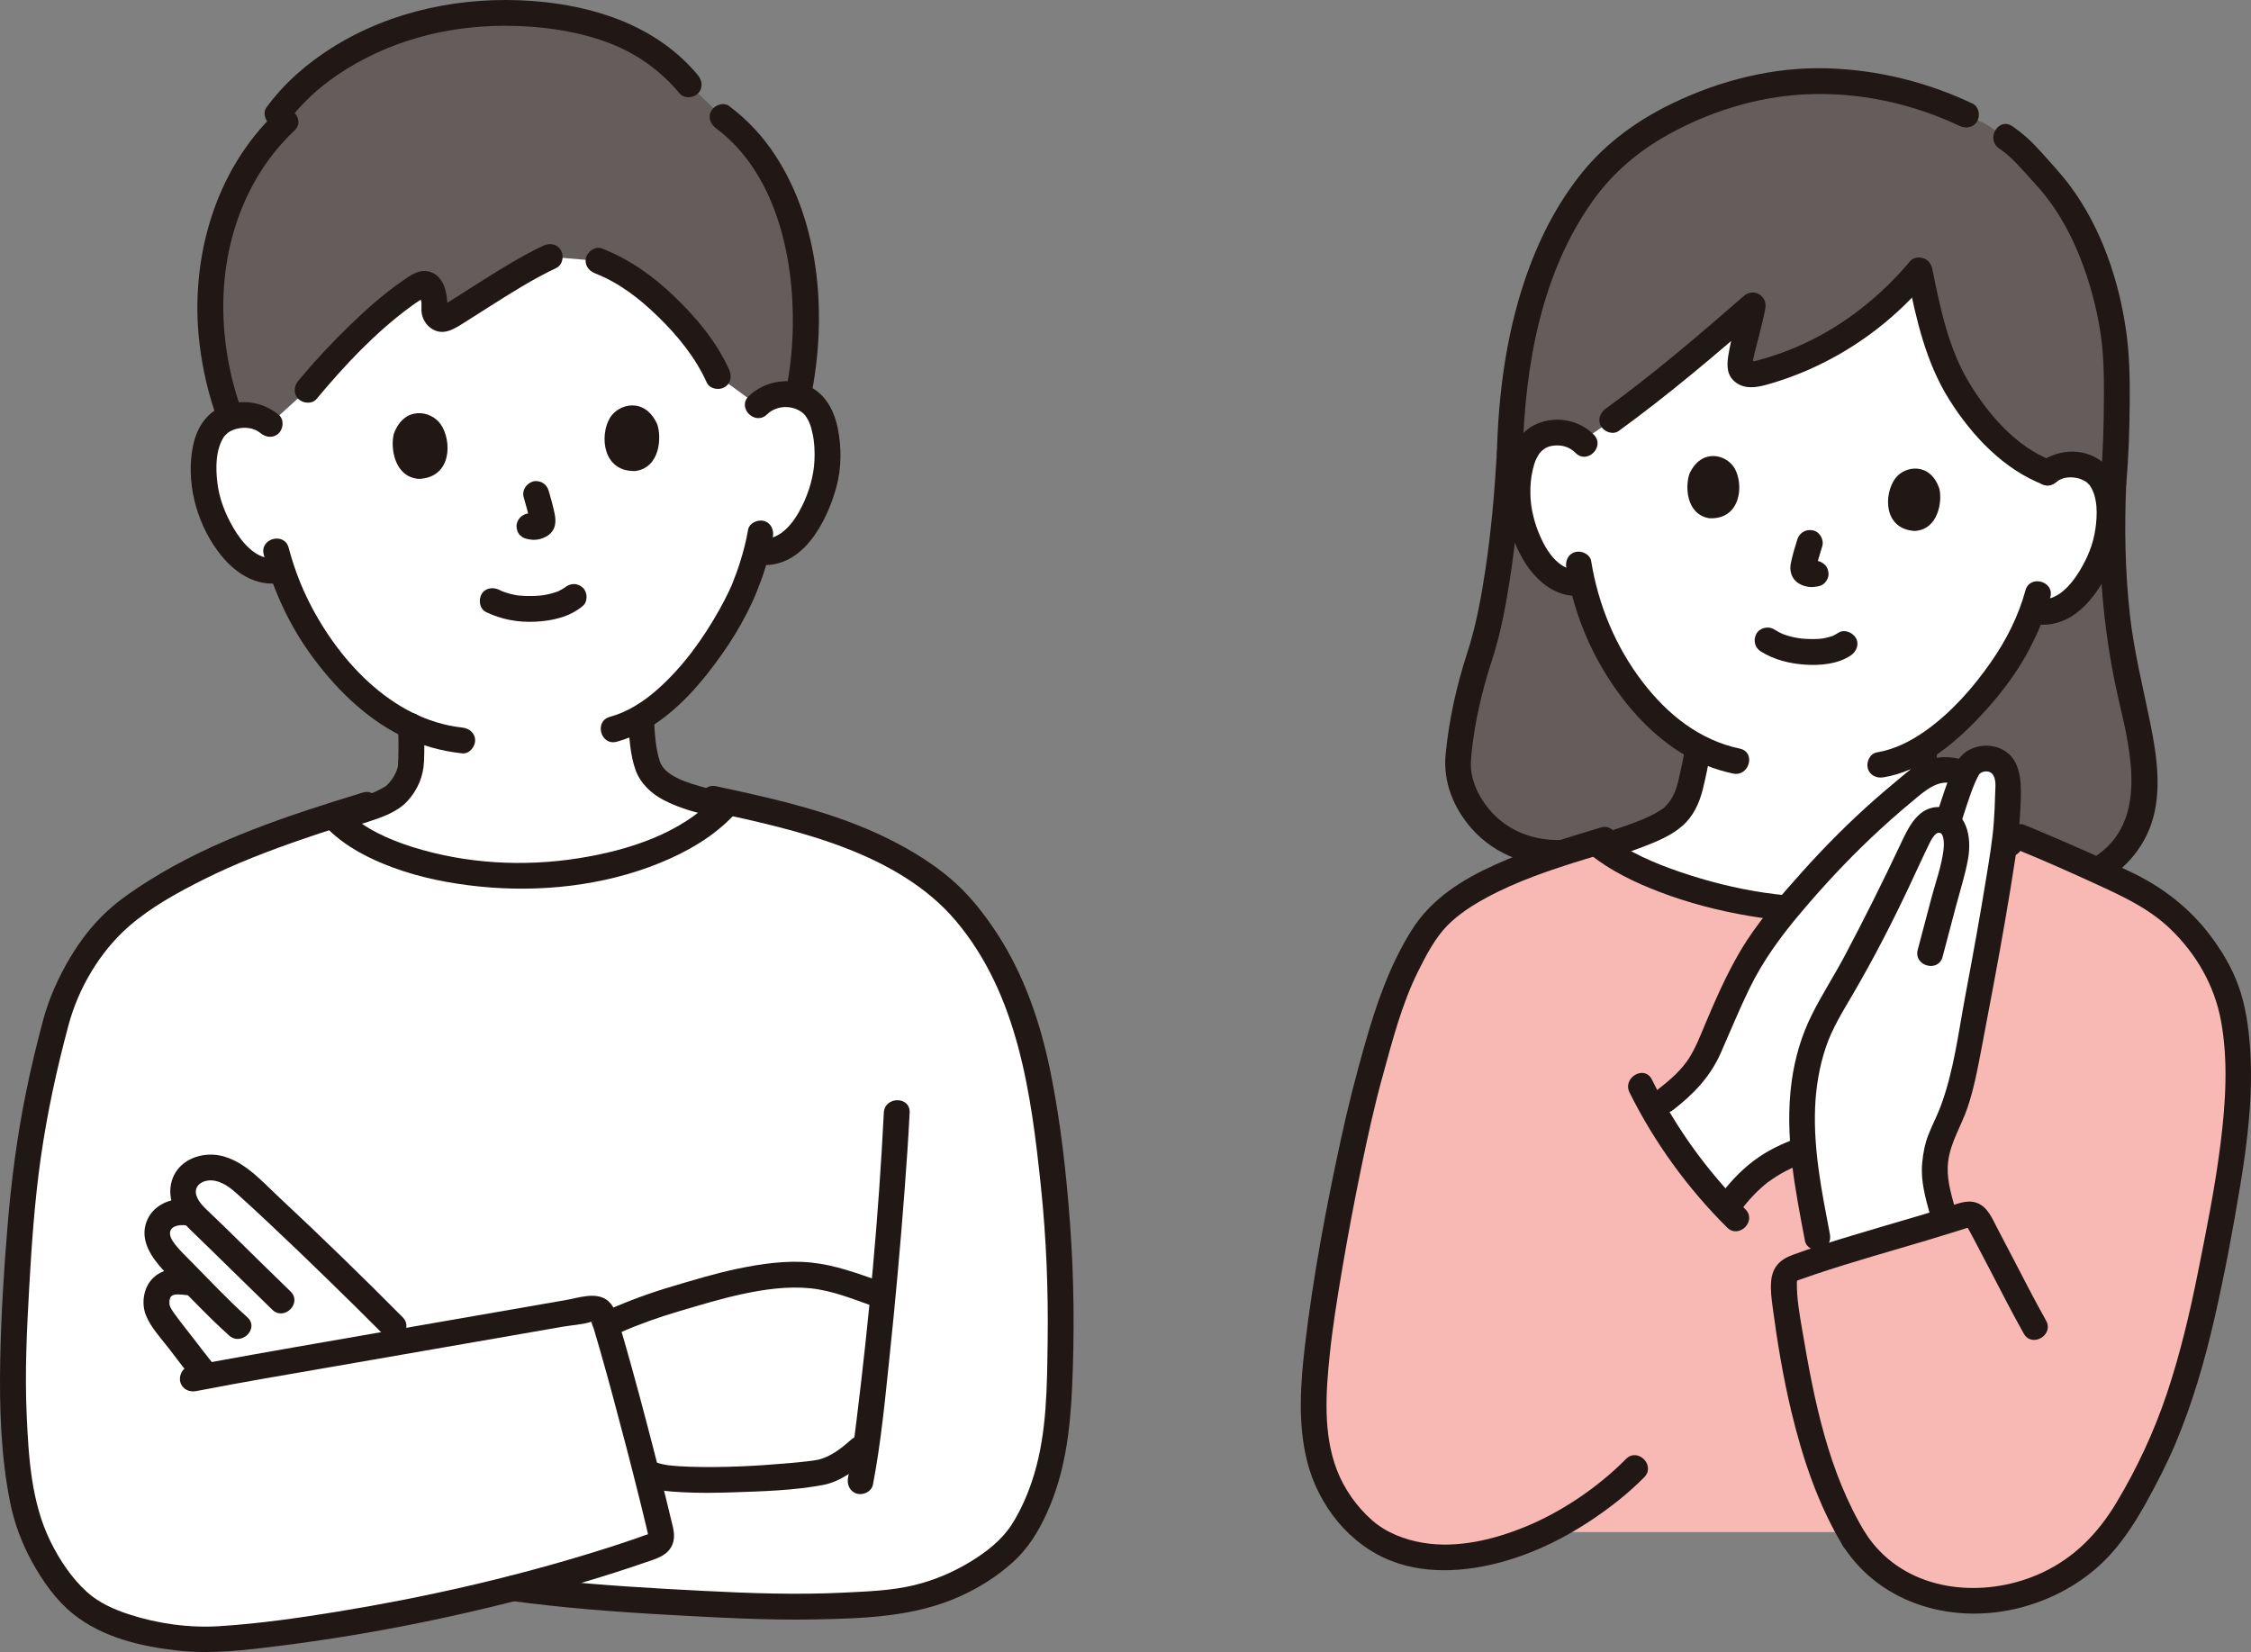
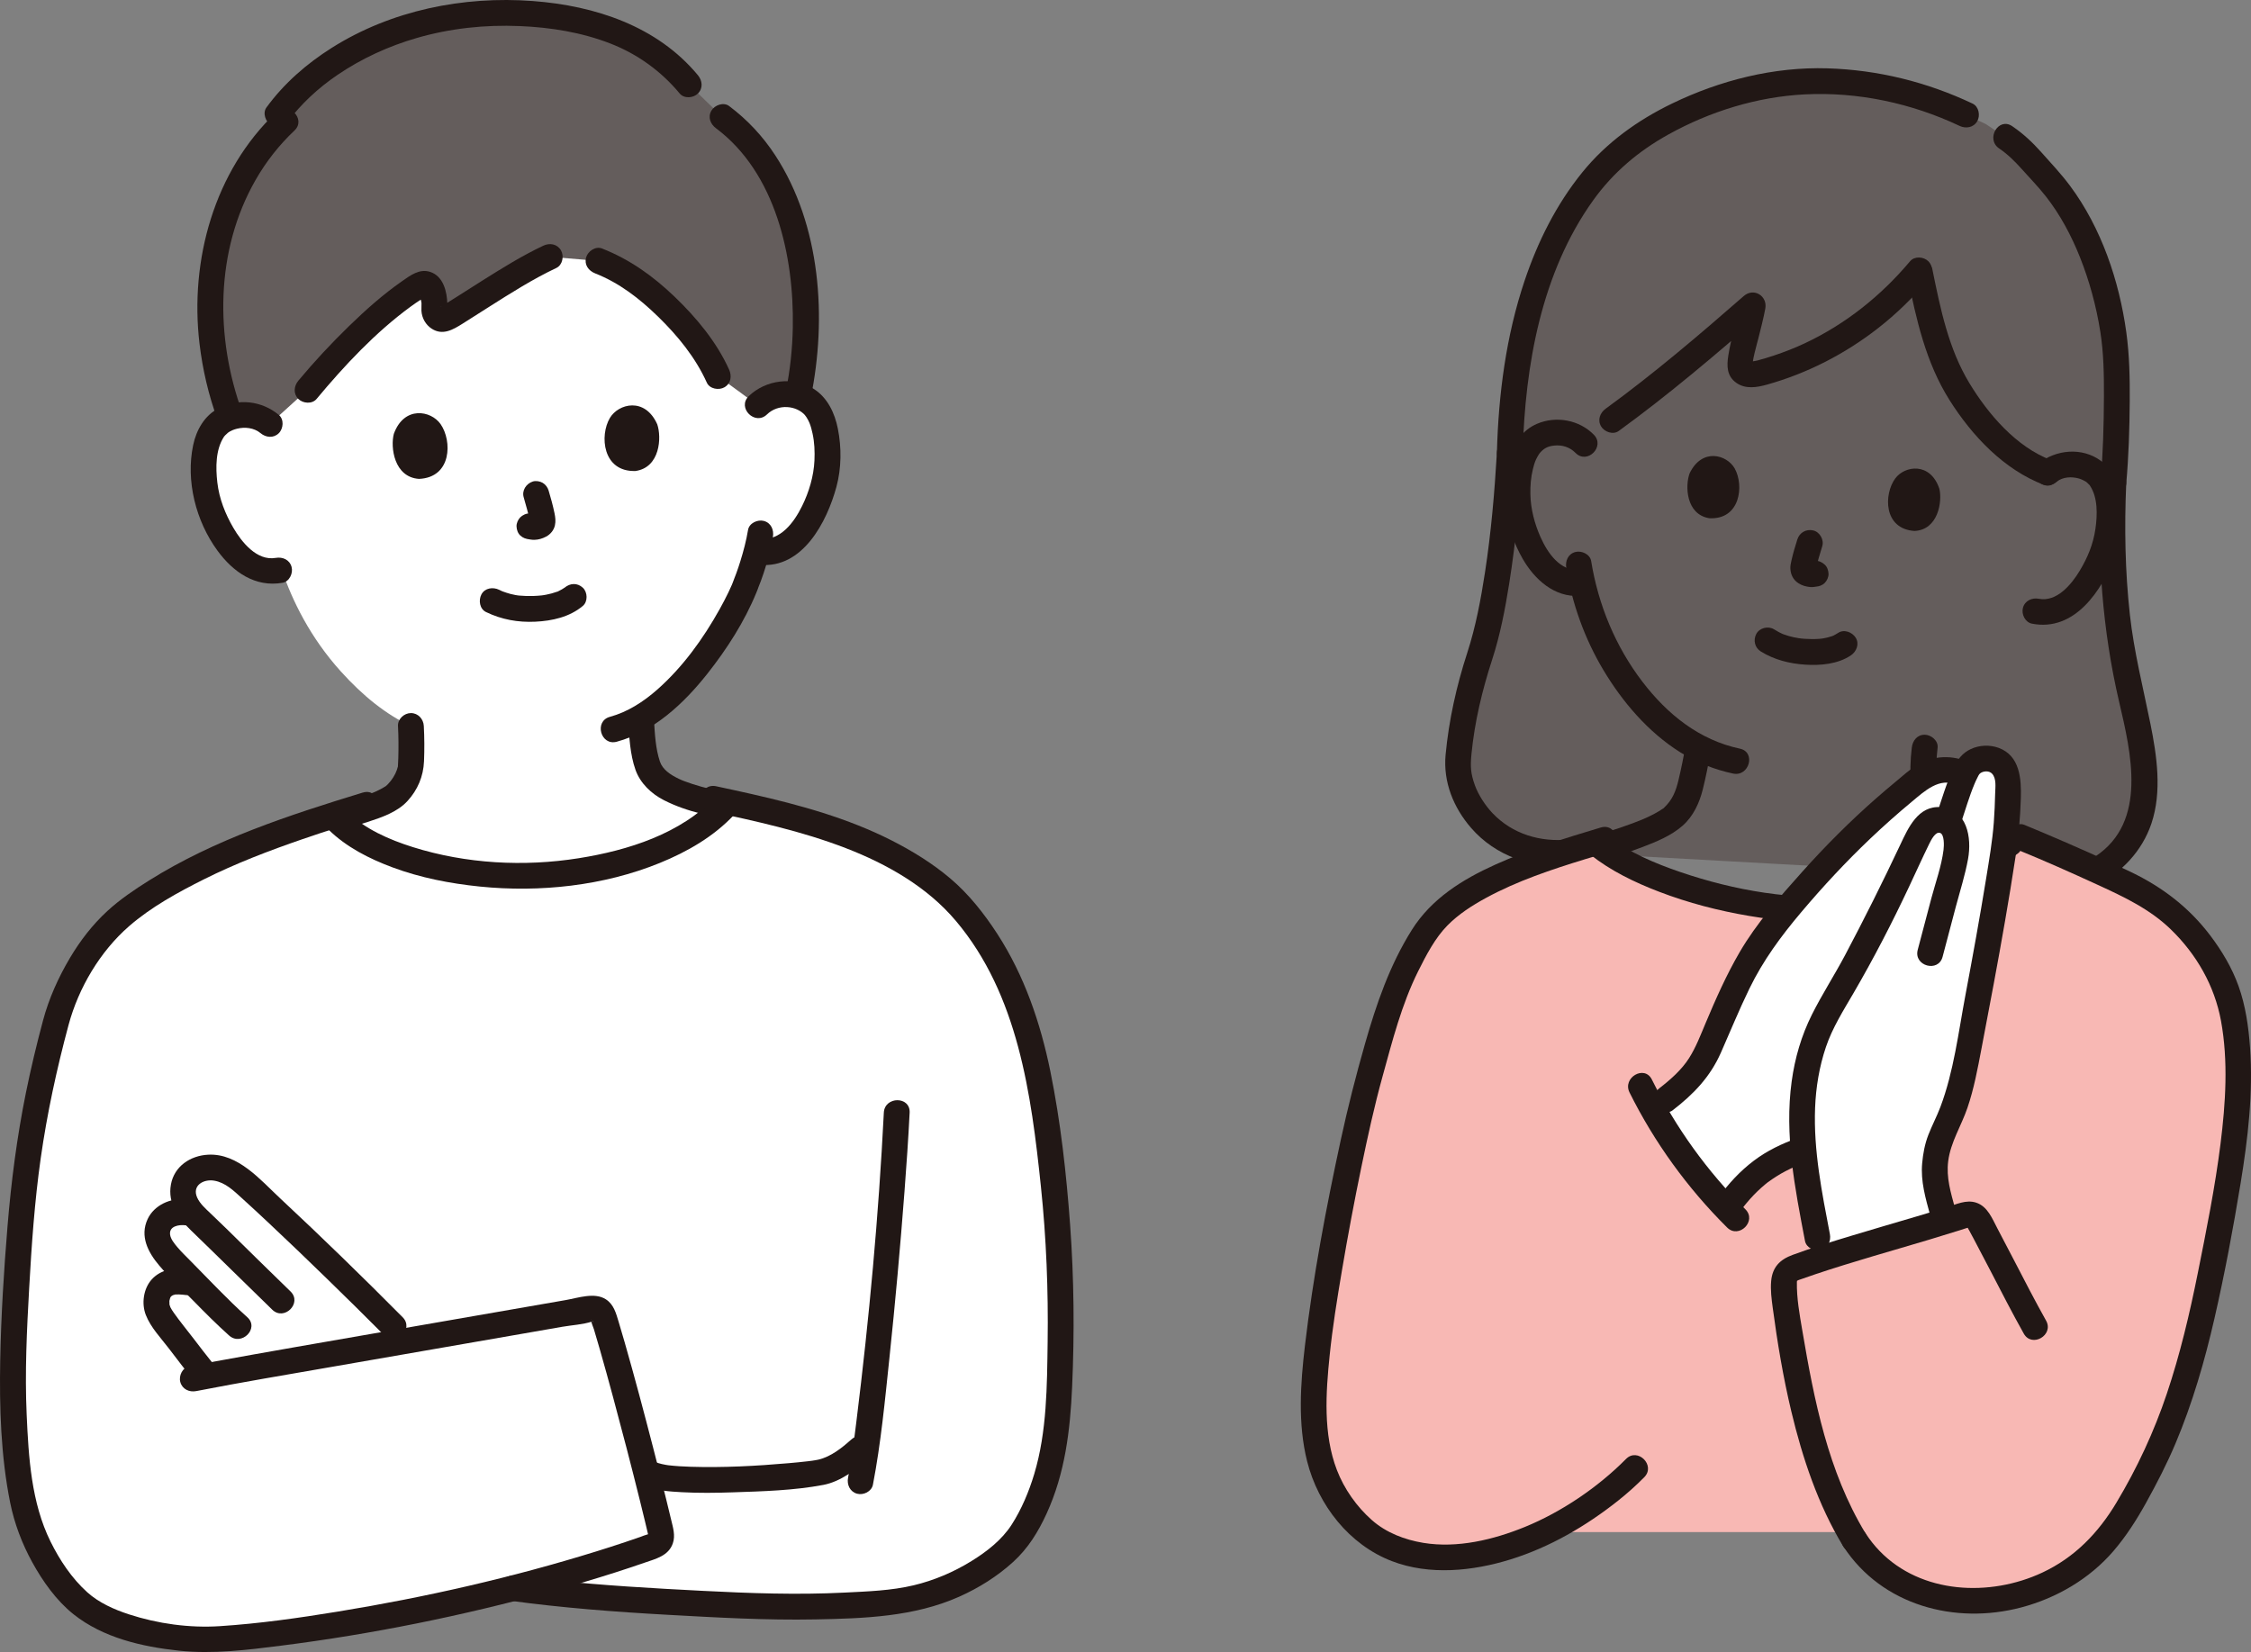
<svg xmlns="http://www.w3.org/2000/svg" id="b" width="418.576" height="307.24" viewBox="0 0 418.576 307.24">
  <rect x="0" y="0" width="418.576" height="307.24" fill="#808080" stroke="none" />
  <defs>
    <style>.e{fill:#fff;}.f{fill:#f8b8b4;}.g{fill:#211715;}.h{fill:#645d5c;}</style>
  </defs>
  <g id="c">
    <g id="d">
      <path class="e" d="M140.924,75.377c1.411-1.464,3.365-2.069,5.057-2.075,3.682-.012,5.322,1.917,6.04,3.059,2.143,3.408,2.305,9.833,1.109,13.859-.847,2.851-2.247,7.216-5.901,10.447-1.506,1.332-3.761,2.258-5.963,1.972,0,0-.212-.027-.582-.075-.606,2.32-1.377,4.6-1.858,5.711-1.367,4.201-9.213,19.003-19.642,25.158.166,3.064.413,5.523,1.061,8.258.415,2.05,1.889,3.459,3.346,4.431,2.441,1.626,7.324,2.942,11.278,3.67-.019.013-.026.021-.026.021-7.376,7.982-21.238,12.408-35.593,13.004-14.657.518-30.189-3.517-36.907-10.667,3.427-1.017,7.573-2.023,10.406-3.743,1.585-.962,3.195-3.399,3.598-5.441.203-1.646.162-6.115.064-7.923-4.647-2.177-8.912-5.606-13.035-10.172-5.685-6.296-9.048-13.183-10.98-18.921-2.309.689-4.863-.081-6.588-1.385-3.891-2.942-5.622-7.187-6.685-9.964-1.502-3.922-1.833-10.341.042-13.903.628-1.194,2.116-3.242,5.788-3.513,1.687-.124,3.682.329,5.201,1.681,0,0-13.993-50.896,46.521-50.896s44.249,47.409,44.249,47.409Z" />
      <path class="h" d="M146.307,38.583c-2.512-6.784-6.428-12.716-11.946-16.796l-6.276-6.095c-7.191-8.761-18.505-13.225-34.426-13.312-20.704.095-35.611,9.935-42.036,18.811l1.441,1.379c-13.556,12.711-17.824,34.681-10.232,55.022.61-.203,1.312-.349,2.12-.408,1.687-.124,3.682.329,5.201,1.681l7.02-6.37c5.21-6.275,14.467-15.788,21.074-19.583.775-.445,1.812.077,2.183,1.386.359,1.265.394,2.234.329,3.155-.099,1.399,1.292,2.36,2.415,1.678,4.711-2.859,13.08-8.57,19.063-11.366l9.06.761c2.951,1.151,5.207,2.279,8.507,4.905,5.655,4.5,11.152,10.76,13.701,16.519l7.418,5.427c1.411-1.465,3.365-2.069,5.057-2.075.927-.003,1.725.117,2.412.317,2.362-11.126,1.937-24.173-2.086-35.035Z" />
      <path class="g" d="M53.696,22.403c.946-1.295,2.5-3.016,3.936-4.37,1.606-1.515,3.313-2.874,5.135-4.11,4.5-3.051,9.465-5.33,14.683-6.845,6.241-1.811,12.707-2.501,19.194-2.229,5.744.241,11.487,1.157,16.865,3.248,5.03,1.955,9.44,5.141,12.88,9.291.828.999,2.538.856,3.394,0,.988-.988.83-2.393,0-3.394C122.197,4.842,110.634,1.065,99.112.194c-12.958-.979-26.36,1.717-37.422,8.704-4.67,2.949-8.875,6.612-12.139,11.082-.765,1.047-.177,2.676.861,3.284,1.215.711,2.517.189,3.284-.861h0Z" />
      <path class="g" d="M45.058,76.715c-5.088-13.957-5.04-30.119,2.46-43.232,1.959-3.425,4.377-6.504,7.243-9.216,2.248-2.127-1.15-5.517-3.394-3.394-11.531,10.91-16.111,27.517-14.269,43.025.573,4.82,1.668,9.531,3.331,14.093.444,1.217,1.63,2.04,2.952,1.676,1.174-.323,2.122-1.729,1.676-2.952h0Z" />
      <path class="g" d="M133.15,23.859c11.114,8.315,14.517,23.879,14.275,37.016-.074,3.985-.493,7.945-1.293,11.85-.26,1.269.368,2.593,1.676,2.952,1.187.326,2.691-.401,2.952-1.676,3.04-14.824,1.869-32.115-6.576-45.077-2.329-3.575-5.197-6.655-8.611-9.21-1.039-.777-2.682-.168-3.284.861-.717,1.226-.18,2.505.861,3.284h0Z" />
      <path class="g" d="M110.661,50.839c4.492,1.765,8.249,4.681,11.686,8.026,3.66,3.562,6.975,7.611,9.087,12.295.533,1.182,2.249,1.466,3.284.861,1.216-.711,1.396-2.097.861-3.284-2.315-5.135-6.084-9.665-10.122-13.541-4.005-3.845-8.344-6.952-13.52-8.986-1.207-.474-2.635.52-2.952,1.676-.374,1.361.465,2.476,1.676,2.952h0Z" />
      <path class="g" d="M58.871,74.191c5.167-6.203,10.926-12.36,17.459-17.144.691-.506,1.396-.994,2.119-1.453.152-.096.966-.451,1.01-.611-.042.155-1.47.147-1.35-.097.006-.012.063.316.067.279-.037.334.184.845.203,1.217.023.471-.042.94-.014,1.41.08,1.351.784,2.619,1.933,3.352,2.037,1.299,3.944.164,5.713-.946,1.653-1.036,3.293-2.092,4.941-3.137,4.058-2.572,8.147-5.17,12.498-7.225,1.172-.553,1.474-2.235.861-3.284-.702-1.2-2.107-1.417-3.284-.861-3.883,1.834-7.551,4.111-11.182,6.394-1.723,1.083-3.435,2.183-5.154,3.272-.748.474-1.498.947-2.253,1.411-.064.039-.476.265-.475.29-.006-.254,1.006.127,1.018.131.089.023.074.319.178.264.092-.049.025-.794.023-.887-.048-2.283-.717-5.179-3.165-5.993-2.017-.671-3.727.653-5.302,1.752-3.51,2.449-6.727,5.321-9.793,8.299-3.319,3.224-6.484,6.618-9.446,10.174-.829.995-.975,2.419,0,3.394.853.853,2.561,1.001,3.394,0h0Z" />
      <path class="g" d="M139.099,98.561c-.325,1.96-.832,3.889-1.421,5.786-.239.772-.492,1.54-.774,2.297-.06.162-.122.323-.184.484-.179.467.276-.715-.087.222-.096.247-.185.494-.279.741-.057.151-.117.302-.173.453-.035.094-.076.187-.113.28-.118.297.188-.431.053-.125-.213.483-.43.964-.658,1.44-.514,1.07-1.066,2.122-1.645,3.158-3.071,5.505-6.847,10.752-11.589,14.942-2.589,2.288-5.544,4.185-8.82,5.076-2.977.81-1.714,5.442,1.276,4.629,6.911-1.88,12.492-7.137,16.83-12.619,3.653-4.617,6.913-9.689,9.151-15.153.093-.226.185-.452.27-.681.037-.098.224-.671.106-.333-.169.483.136-.329.221-.538.077-.19.151-.38.223-.572.178-.473.343-.951.502-1.431.734-2.213,1.358-4.479,1.74-6.781.212-1.277-.335-2.584-1.676-2.952-1.149-.316-2.739.39-2.952,1.676h0Z" />
      <path class="g" d="M51.851,77.167c-3.156-2.631-7.51-3.132-11.193-1.245-2.627,1.346-4.142,4.034-4.735,6.838-1.414,6.68.502,14.161,4.511,19.64,2.901,3.965,6.995,6.875,12.108,5.985,1.278-.222,1.996-1.789,1.676-2.952-.371-1.35-1.671-1.899-2.952-1.676-3.503.609-6.334-2.947-7.879-5.602-1.499-2.576-2.625-5.408-2.973-8.418-.321-2.781-.336-6.117,1.234-8.514.094-.133.072-.11-.067.071.095-.117.193-.23.296-.339.081-.079.617-.559.467-.448.519-.384,1.081-.613,1.701-.769,1.489-.374,3.199-.188,4.411.822.995.829,2.419.975,3.394,0,.853-.853,1-2.56,0-3.394h0Z" />
      <path class="g" d="M142.621,77.074c2.071-2.015,5.506-1.703,7.153.226-.347-.406.116.177.175.272.215.341.417.705.571,1.079.26.629.429,1.317.575,1.98.363,1.645.43,3.345.352,5.025-.135,2.891-1.01,5.841-2.288,8.433-1.532,3.106-4.033,6.519-7.893,6.15-1.292-.124-2.4,1.192-2.4,2.4,0,1.401,1.104,2.276,2.4,2.4,7.988.764,12.501-7.99,14.263-14.48.948-3.49.974-7.322.267-10.857-.58-2.899-1.914-5.74-4.475-7.375-3.744-2.39-8.962-1.696-12.095,1.352-2.218,2.158,1.178,5.551,3.394,3.394h0Z" />
-       <path class="g" d="M49.044,103.135c1.769,6.616,4.698,12.985,8.706,18.545,4.387,6.086,10.04,11.759,16.815,15.14,3.602,1.797,7.391,2.855,11.386,3.291,1.291.141,2.4-1.204,2.4-2.4,0-1.415-1.106-2.259-2.4-2.4-13.234-1.443-23.562-13.005-28.982-24.392-1.384-2.908-2.465-5.95-3.296-9.06-.797-2.981-5.429-1.716-4.629,1.276h0Z" />
      <path class="g" d="M97.387,92.505c.225.745.432,1.495.63,2.247.207.786.435,1.589.544,2.396l-.086-.638c.017.162.023.321.009.483l.086-.638c-.015.101-.037.193-.072.289l.242-.573c-.032.068-.065.123-.109.183l.375-.486c-.031.038-.066.071-.104.101l.486-.375c-.14.097-.29.175-.444.246l.573-.242c-.189.079-.377.135-.579.167l.638-.086c-.206.024-.408.019-.613-.007l.638.086c-.384-.053-.764-.121-1.15-.159-.577-.056-1.303.308-1.697.703-.416.416-.73,1.099-.703,1.697.028.621.232,1.264.703,1.697.494.454,1.03.638,1.697.703.036.003.072.007.108.012l-.638-.086c.476.066.955.183,1.437.171.795-.02,1.495-.233,2.195-.602.803-.423,1.438-1.192,1.635-2.088.172-.782.083-1.499-.078-2.275-.295-1.417-.676-2.817-1.094-4.202-.177-.587-.569-1.122-1.103-1.434-.514-.301-1.273-.429-1.849-.242-1.213.393-2.064,1.665-1.676,2.952h0Z" />
      <path class="g" d="M73.236,80.681c-.663,2.47.032,8.071,4.676,8.38,6.115-.259,6.193-7.064,4.018-10.183-1.781-2.554-6.777-3.461-8.694,1.803Z" />
      <path class="g" d="M122.212,78.899c.841,2.415.555,8.052-4.054,8.698-6.117.186-6.69-6.596-4.748-9.864,1.59-2.676,6.507-3.944,8.802,1.166Z" />
      <path class="g" d="M90.383,113.828c2.888,1.396,5.937,1.947,9.149,1.794,3.155-.15,6.375-.863,8.843-2.931.966-.81.898-2.57,0-3.394-1.027-.943-2.364-.863-3.394,0-.386.324.56-.363.018-.017-.174.111-.344.227-.523.331-.192.11-.389.208-.587.308-.454.228.003.065.023,0-.017.055-.333.128-.383.146-.633.229-1.287.401-1.947.53-.221.043-.442.08-.664.116.355-.057-.054.006-.202.022-.486.051-.975.084-1.463.102-.901.033-1.806.014-2.703-.073-.206-.02-.486-.058-.122-.005-.2-.029-.4-.061-.599-.098-.3-.056-.599-.12-.895-.196-.533-.135-1.04-.324-1.558-.505-.382-.133.431.207.185.079-.08-.042-.167-.074-.249-.112-.17-.078-.338-.159-.506-.241-1.128-.546-2.646-.346-3.284.861-.568,1.075-.346,2.7.861,3.284h0Z" />
      <path class="g" d="M74.008,135.017c.103,1.972.112,3.957.058,5.931-.013.469-.03.939-.063,1.407-.011.154-.014.322-.041.474.117-.651-.126.251-.168.374-.288.852-.93,1.886-1.614,2.584-.175.179-.358.365-.559.515.303-.226-.438.24-.513.282-.451.253-.917.481-1.389.692-.32.143-.921.374-1.459.566-.622.222-1.249.427-1.879.624-2.31.72-4.667,1.295-6.951,2.098-1.222.43-2.037,1.64-1.676,2.952.326,1.185,1.724,2.108,2.952,1.676,2.552-.898,5.194-1.514,7.764-2.358,2.55-.837,5.423-1.816,7.286-3.846,1.91-2.081,2.97-4.588,3.089-7.395.092-2.186.079-4.392-.036-6.577-.068-1.295-1.055-2.4-2.4-2.4-1.247,0-2.468,1.099-2.4,2.4h0Z" />
      <path class="g" d="M137.741,147.839c-.558-.07.304.051-.23-.031-.232-.036-.464-.069-.696-.106-.539-.086-1.076-.181-1.613-.282-1.07-.203-2.135-.434-3.193-.695-1.114-.275-2.221-.581-3.311-.938-.495-.161-.986-.333-1.472-.519-.072-.028-.713-.284-.336-.126-.214-.09-.425-.187-.635-.287-1.598-.761-3.054-1.742-3.549-3.235-.81-2.441-.94-5.139-1.094-7.685-.078-1.294-1.047-2.4-2.4-2.4-1.239,0-2.479,1.1-2.4,2.4.183,3.021.338,6.357,1.358,9.233.888,2.501,2.935,4.442,5.264,5.636,4.37,2.241,9.474,3.224,14.307,3.834,1.288.163,2.4-1.219,2.4-2.4,0-1.432-1.108-2.237-2.4-2.4h0Z" />
      <path class="e" d="M88.561,162.409c-11.319-1.254-21.74-5.066-26.662-10.754-18.041,5.8-27.63,10.373-36.482,16.481-6.729,4.643-10.792,10.735-14.333,19.471-6.07,21.836-7.218,35.417-8.329,57.013-.446,8.667-.784,19.563,1.163,32.559.935,6.243,3.945,13.816,9.875,19.928,6.65,6.854,21.291,8.171,27.403,7.694,15.755-1.23,35.661-4.726,54.174-9.43,9.73,1.34,20.47,2.11,30.71,2.65,13.93.74,25.87,1.41,40.67-.21,9.44-1.03,20.22-7.22,23.89-13.79,4.5-8.05,5.78-14.67,6.28-25.11.64-13.38.34-26.84-1.17-40.15-1.54-13.53-3.28-27.19-9.72-39.36-2.12-3.99-4.68-7.77-7.71-11.12-3.19-3.55-6.59-5.86-10.67-8.24-9.815-5.713-21.187-8.472-32.233-10.872-7.215,8.388-21.431,13.035-36.167,13.647-3.557.126-7.166-.017-10.688-.407Z" />
      <path class="h" d="M374.774,163.124c8.742,3.699,19.338-1.181,22.722-9.913,2.772-7.156.404-16.776-1.343-24.248-3.011-12.876-3.767-25.819-3.177-39.009.692-7.594.686-16.645.635-20.437-.177-13.147-5.22-28.109-13.228-36.728-3.189-3.432-4.264-5.146-7.433-7.258,0,0-1.835-1.223-3.67-2.445l-3.685-1.75c-6.85-3.252-14.047-5.565-24.426-6.168-17.017-.99-32.672,6.895-39.768,12.939-11.771,10.026-19.977,29.112-20.649,56.05-1.06,18.222-3.318,31.276-5.845,38.627-1.72,5.029-3.431,13.472-3.785,18.663-.501,7.541,7.312,18.507,20.639,17.085l83.014,4.592Z" />
-       <path class="e" d="M314.626,66.437c.449-.373.898-.748,1.346-1.123,3.381-2.833,6.733-5.722,9.972-8.553-.504,2.838-1.972,7.654-2.336,10.599-.146,1.184.083,1.61.96,2.09.682.294,1.709.213,2.412.029,11.942-3.129,22.104-9.842,29.938-19.243,1.221,6.135,3.014,13.785,4.743,17.563,4.274,9.345,11.979,17.456,19.096,20.088,1.473-1.249,3.376-1.635,4.975-1.479,3.479.339,4.845,2.317,5.415,3.464,1.701,3.423,1.242,9.509-.271,13.197-1.072,2.612-2.809,6.603-6.569,9.308-1.549,1.115-3.768,1.775-5.821,1.295l-.543-.127c-.793,2.134-1.738,4.215-2.299,5.218-1.513,3.434-8.733,14.391-17.712,20.114-.283,1.885-.437,7.383.065,8.705.653,1.686,1.532,3.147,2.945,4.287,2.472,1.991,7.675,4.044,12.044,5.574-11.767,8.947-24.221,12.585-38.469,11.615-13.951-.95-29.091-5.669-36.692-11.495,4.492-1.395,10.4-3.303,13.088-5.468,1.413-1.14,2.292-2.601,2.945-4.287.487-1.283,1.559-6.536,1.876-8.513,0,0,.017-.11.038-.261-4.86-2.499-9.077-6.461-12.985-11.775-4.771-6.488-7.293-13.315-8.572-18.921-2.246.432-4.586-.537-6.091-1.934-3.396-3.149-4.627-7.324-5.367-10.049-1.045-3.848-.748-9.943,1.363-13.13.707-1.068,2.308-2.861,5.802-2.768,1.389.037,2.955.505,4.198,1.551,6.411-4.217,13.496-9.743,20.506-15.572Z" />
-       <path class="g" d="M376.636,109.797c-1.296,4.77-3.566,9.244-6.38,13.289-3.304,4.75-7.364,9.391-12.155,12.788-2.759,1.956-5.747,3.495-9.107,4.058-1.279.214-1.994,1.795-1.676,2.952.373,1.356,1.669,1.891,2.952,1.676,6.654-1.115,12.424-5.652,17.01-10.362,3.805-3.908,7.401-8.396,9.954-13.241,1.653-3.137,3.1-6.458,4.031-9.884.811-2.985-3.818-4.258-4.629-1.276h0Z" />
      <path class="g" d="M334.217,100.326c-.413,1.286-.795,2.588-1.094,3.906-.117.513-.238,1.05-.201,1.578.078,1.115.553,2.049,1.508,2.663.673.433,1.401.63,2.188.704.476.045.962-.063,1.429-.129l-.638.086c.069-.009.138-.017.208-.023.645-.052,1.227-.233,1.697-.703.416-.416.73-1.099.703-1.697-.028-.621-.232-1.264-.703-1.697-.448-.411-1.068-.753-1.697-.703-.339.027-.674.085-1.011.132l.638-.086c-.234.031-.462.042-.697.01l.638.086c-.16-.028-.311-.072-.463-.131l.573.242c-.176-.077-.346-.165-.501-.278l.486.375c-.036-.029-.068-.062-.097-.098l.375.486c-.041-.058-.071-.111-.101-.176l.242.573c-.024-.068-.041-.132-.054-.203l.086.638c-.023-.179-.015-.352.007-.531l-.086.638c.117-.764.347-1.522.557-2.265.201-.711.411-1.419.636-2.122.384-1.196-.449-2.673-1.676-2.952-1.313-.299-2.541.396-2.952,1.676h0Z" />
      <path class="g" d="M314.19,88.022c-.857,2.272-.723,7.629,3.637,8.355,5.802.325,6.51-6.097,4.746-9.247-1.444-2.579-6.08-3.902-8.383.892Z" />
      <path class="g" d="M360.631,90.905c.569,2.36-.226,7.659-4.642,7.84-5.797-.395-5.706-6.856-3.566-9.763,1.752-2.38,6.516-3.12,8.208,1.923Z" />
      <path class="g" d="M327.448,121.177c2.501,1.53,5.265,2.23,8.179,2.431,2.838.196,6.147-.087,8.572-1.742,1.035-.706,1.597-2.142.861-3.284-.664-1.03-2.175-1.618-3.284-.861-.295.201-.609.352-.921.522-.363.197.559-.197.117-.047-.108.037-.213.081-.321.118-.264.091-.533.171-.804.239-.283.072-.568.131-.855.181-.103.018-.71.062-.135.025-.175.011-.35.036-.525.05-.9.07-1.804.061-2.704-.001-.216-.015-.431-.032-.646-.054-.02-.002-.798-.108-.319-.032-.359-.057-.716-.117-1.072-.194-.649-.14-1.289-.319-1.912-.549-.119-.044-.236-.095-.356-.138-.288-.105.491.232.118.047-.222-.111-.448-.213-.668-.33-.307-.164-.606-.344-.903-.525-1.072-.656-2.687-.269-3.284.861-.618,1.17-.284,2.584.861,3.284h0Z" />
      <path class="g" d="M382.453,89.582c1.153-.912,2.796-.971,4.153-.583.445.127,1.176.499,1.326.616.193.15.357.335.53.506.407.404-.107-.207.163.193,1.496,2.217,1.389,5.468,1.027,8.009-.413,2.9-1.456,5.38-2.943,7.851-1.515,2.517-4.262,5.835-7.587,5.183-1.271-.249-2.591.36-2.952,1.676-.324,1.178.398,2.702,1.676,2.952,7.932,1.555,13.016-6.159,15.459-12.576,2.037-5.349,2.503-13.952-2.669-17.728-3.49-2.548-8.302-2.085-11.578.506-1.018.805-.842,2.553,0,3.394,1.005,1.005,2.374.807,3.394,0h0Z" />
      <path class="g" d="M296.373,80.843c-2.718-2.76-7.004-3.542-10.56-2.026-2.679,1.142-4.269,3.513-5.133,6.216-1.961,6.136-.72,13.334,2.445,18.859,2.201,3.842,5.899,7.246,10.615,6.918,1.293-.09,2.4-1.039,2.4-2.4,0-1.229-1.1-2.491-2.4-2.4-3.653.254-5.974-3.181-7.297-6.162-1.094-2.465-1.81-5.2-1.866-7.898-.032-1.563.082-3.118.452-4.64.148-.609.317-1.232.571-1.806.166-.374.382-.717.593-1.067.055-.091.404-.502.057-.097.749-.876,1.423-1.328,2.716-1.47,1.52-.166,2.941.279,4.012,1.367,2.171,2.205,5.564-1.19,3.394-3.394h0Z" />
      <path class="g" d="M354.707,51.403c1.626,8.007,3.393,16.002,7.803,22.995,4.201,6.661,10.111,12.953,17.608,15.801,1.212.46,2.632-.51,2.952-1.676.371-1.35-.46-2.49-1.676-2.952-6.501-2.47-11.677-8.528-15.184-14.314-3.863-6.376-5.379-13.762-6.875-21.13-.258-1.271-1.764-2.003-2.952-1.676-1.322.363-1.935,1.678-1.676,2.952h0Z" />
      <path class="g" d="M355.178,48.588c-5.413,6.441-12.007,11.709-19.639,15.286-1.857.87-3.766,1.615-5.713,2.258-1.021.337-2.052.655-3.092.926.022-.006-1.177.235-1.152.182.087-.185.351.786.387.803-.393-.185.884-4.637,1.023-5.201.444-1.809.929-3.612,1.267-5.446.437-2.373-2.148-3.963-4.011-2.335-8.314,7.263-16.735,14.448-25.669,20.945-1.047.761-1.562,2.086-.861,3.284.604,1.033,2.23,1.628,3.284.861,9.266-6.738,18.018-14.162,26.641-21.695l-4.011-2.335c-.62,3.363-1.725,6.625-2.252,10.006-.306,1.963-.285,3.814,1.488,5.071,1.72,1.22,3.834.859,5.731.326,7.481-2.1,14.447-5.678,20.571-10.445,3.455-2.689,6.589-5.748,9.405-9.099.833-.992.972-2.422,0-3.394-.856-.856-2.556-.997-3.394,0h0Z" />
      <path class="g" d="M390.575,89.955c-.594,13.649.364,27.257,3.48,40.576,2.216,9.472,5.303,22.27-4.382,28.719-4.277,2.848-9.487,3.519-14.262,1.56-1.2-.492-2.638.534-2.952,1.676-.378,1.377.472,2.458,1.676,2.952,10.236,4.2,22.481-1.987,25.93-12.301,1.986-5.938,1.011-12.583-.201-18.572-1.366-6.754-3.05-13.375-3.811-20.243-.895-8.09-1.033-16.24-.68-24.367.134-3.089-4.666-3.082-4.8,0h0Z" />
      <path class="g" d="M371.737,27.604c1.605,1.087,2.942,2.418,4.23,3.858,1.486,1.661,3.055,3.274,4.435,5.026,2.676,3.396,4.776,7.342,6.37,11.351,1.77,4.45,3.032,9.108,3.781,13.838.628,3.971.69,7.971.676,11.981-.02,5.436-.171,10.881-.653,16.297-.115,1.293,1.186,2.4,2.4,2.4,1.394,0,2.284-1.104,2.4-2.4.452-5.072.61-10.169.648-15.259.032-4.325-.045-8.608-.636-12.9-1.32-9.578-4.641-19.4-10.447-27.217-1.639-2.207-3.519-4.197-5.344-6.248-1.644-1.848-3.38-3.479-5.435-4.871-2.565-1.737-4.969,2.42-2.423,4.145h0Z" />
      <path class="g" d="M366.804,19.265c-8.51-4.02-17.563-6.267-26.989-6.556-9.962-.306-19.929,2.214-28.866,6.533-6.416,3.1-12.225,7.261-16.727,12.821-4.843,5.981-8.294,12.91-10.736,20.187-3.439,10.248-4.849,21.135-5.135,31.908-.082,3.09,4.718,3.088,4.8,0,.43-16.2,3.466-33.464,13.102-46.905,3.703-5.165,8.401-9.142,13.982-12.241,7.723-4.289,16.505-7.012,25.345-7.459,9.906-.502,19.857,1.633,28.802,5.858,1.171.553,2.589.326,3.284-.861.61-1.044.316-2.728-.861-3.284h0Z" />
      <path class="g" d="M278.351,84.157c-.438,7.43-1.075,14.865-2.205,22.225-.778,5.068-1.726,10.166-3.316,15.051-1.996,6.13-3.413,12.497-4.019,18.923-.478,5.064,1.467,9.853,4.769,13.651,4.509,5.185,11.411,7.59,18.18,6.925,1.29-.127,2.4-1.012,2.4-2.4,0-1.2-1.102-2.527-2.4-2.4-5.341.524-10.501-.997-14.211-4.888-1.402-1.47-2.683-3.496-3.3-5.22-.782-2.187-.856-3.459-.624-5.83.581-5.938,1.989-11.823,3.832-17.485,1.499-4.605,2.42-9.401,3.179-14.176,1.283-8.071,2.033-16.221,2.513-24.376.182-3.086-4.619-3.075-4.8,0h0Z" />
      <path class="g" d="M313.419,138.656c-.35,2.145-.794,4.282-1.295,6.396-.494,2.085-1.126,3.693-2.678,5.152-.479.45.212-.096-.33.25-.221.142-.437.29-.662.426-.496.299-1.009.571-1.528.827-1.169.576-2.092.943-3.335,1.406-2.589.964-5.233,1.772-7.872,2.589-2.941.911-1.686,5.546,1.276,4.629,2.827-.876,5.661-1.739,8.426-2.798,2.604-.997,5.288-2.085,7.418-3.934,2.025-1.757,3.184-4.29,3.811-6.848.552-2.25,1.024-4.532,1.397-6.819.208-1.278-.332-2.583-1.676-2.952-1.146-.315-2.743.39-2.952,1.676h0Z" />
      <path class="g" d="M355.5,139.044c-.279,2.296-.338,4.695-.157,7,.218,2.779,1.548,5.486,3.671,7.328,2.155,1.87,4.83,3.036,7.434,4.131,2.793,1.175,5.649,2.189,8.523,3.147,1.23.41,2.622-.474,2.952-1.676.359-1.308-.442-2.541-1.676-2.952-2.586-.862-5.161-1.765-7.685-2.798-1.103-.451-2.279-.984-3.393-1.557-.531-.273-1.055-.56-1.565-.871-.231-.141-.46-.286-.684-.438-.09-.061-.693-.525-.281-.187-1.03-.844-1.685-1.742-2.223-2.977-.084-.192-.175-.596-.256-.882.169.593.016.127,0-.068-.022-.28-.043-.56-.056-.841-.101-2.106-.058-4.263.196-6.358.156-1.289-1.215-2.4-2.4-2.4-1.427,0-2.243,1.107-2.4,2.4h0Z" />
      <path class="f" d="M363.719,297.579c7.064.725,14.641-1.057,21.064-5.121,5.659-3.581,9.329-8.85,12.409-14.553,7.667-13.127,11.422-28.163,14.278-42.896,2.084-11.14,4.586-22.874,4.722-34.243-.013-6.771-.563-14.481-3.911-20.429-3.645-6.477-8.153-11.348-14.756-14.852-3.781-2.006-16.39-7.622-22.16-9.935-12.469,10.325-25.636,14.542-40.848,13.507-14.646-.997-30.603-6.149-37.771-12.374-10.551,3.161-26.039,8.089-31.437,16.366-5.811,8.911-7.278,15.166-10.222,25.389-4,13.889-9.697,45.194-10.45,56.079-.472,6.812-.7,14.036,1.972,20.319,1.799,4.23,5.135,8.757,9.002,11.243,10.698,6.875,24.9,2.17,31.61-1.146h56.769c4.249,7.714,11.654,11.818,19.729,12.646Z" />
      <path class="g" d="M295.661,158.893c3.858,3.071,8.292,5.205,12.879,6.962,5.393,2.066,11.028,3.525,16.719,4.486,11.161,1.886,22.645,1.839,33.36-2.168,6.072-2.271,11.57-5.558,16.686-9.515,1.026-.794.835-2.56,0-3.394-1.013-1.013-2.365-.796-3.394,0-8.009,6.193-17.508,10.377-27.639,11.305-10.669.977-21.719-.948-31.812-4.388-4.655-1.587-9.596-3.651-13.405-6.683-1.013-.807-2.405-.989-3.394,0-.837.837-1.019,2.582,0,3.394h0Z" />
      <path class="g" d="M302.355,271.34c-5.246,5.305-12.068,9.888-18.786,12.63-5.85,2.388-12.573,4.011-18.905,2.966-3.465-.572-6.883-1.876-9.545-4.219-2.834-2.495-5.165-5.798-6.522-9.327-2.578-6.703-2.065-14.357-1.34-21.369.541-5.231,1.358-10.293,2.27-15.692,1.093-6.472,2.304-12.925,3.635-19.351,1.165-5.621,2.391-11.243,3.922-16.778,1.828-6.611,3.548-13.403,6.621-19.568,1.504-3.017,3.158-6.194,5.442-8.513,2.072-2.104,4.575-3.71,7.156-5.116,5.833-3.177,12.194-5.291,18.523-7.234,1.374-.422,2.752-.834,4.13-1.245,2.953-.881,1.695-5.515-1.276-4.629-6.624,1.977-13.235,4.028-19.55,6.867-6.167,2.772-11.95,6.358-15.606,12.189-4.117,6.567-6.573,13.728-8.69,21.137-1.688,5.908-3.202,11.834-4.501,17.84-2.736,12.648-5.161,25.448-6.676,38.306-.834,7.076-1.351,14.564.404,21.534,2.054,8.156,7.827,15.518,15.753,18.565,7.01,2.695,15.051,1.865,22.079-.32,7.294-2.267,14.047-6.201,20.007-10.934,1.703-1.352,3.322-2.801,4.851-4.347,2.174-2.199-1.218-5.595-3.394-3.394h0Z" />
      <path class="g" d="M375.136,158.025c4.968,2.022,10.02,4.274,14.977,6.553,4.862,2.235,9.656,4.492,13.548,8.265,4.769,4.622,8.131,10.463,9.335,17.008,1.377,7.488.856,15.346-.085,22.851-1.012,8.068-2.627,16.088-4.226,24.056-1.519,7.568-3.297,15.1-5.756,22.423-2.384,7.097-5.524,13.845-9.371,20.267-3.388,5.656-7.766,10.202-13.789,13.019-9.734,4.553-22.503,4.007-30.272-4.037-.957-.991-1.792-2.055-2.546-3.206-1.685-2.575-5.843-.172-4.145,2.423,7.16,10.939,20.754,14.545,33.032,11.304,6.598-1.742,12.729-5.328,17.187-10.524,2.359-2.75,4.297-5.797,6.049-8.959,1.993-3.599,3.861-7.214,5.461-11.009,3.16-7.5,5.428-15.331,7.245-23.255,1.906-8.313,3.486-16.737,4.864-25.153,1.364-8.328,2.351-16.776,1.753-25.222-.274-3.864-.829-7.784-2.139-11.445-1.219-3.406-3.093-6.541-5.27-9.419-3.903-5.159-8.852-8.954-14.657-11.749-5.318-2.56-10.73-4.943-16.163-7.249-1.249-.53-2.5-1.056-3.756-1.568-1.201-.489-2.638.531-2.952,1.676-.377,1.374.471,2.462,1.676,2.952h0Z" />
      <path class="e" d="M336.391,221.646c.467,2.795,1.013,5.625,1.563,8.506,0,0,.162.847.436,2.283,7.708-2.198,16.496-4.349,23.066-6.228-1.216-4.679-2.308-6.986-1.302-12.065.444-2.244,1.581-4.278,2.477-6.382,1.735-4.078,2.576-8.469,3.406-12.822,2.358-12.368,4.717-24.74,6.581-37.191.579-3.866.737-7.385.815-11.641.025-1.366-.339-2.61-1.134-3.722s-2.291-1.395-3.652-1.272c-.878.079-2.073.768-2.493,1.393-.276.41-.557.943-.837,1.555-.08-.044-.161-.088-.243-.13-1.359-.697-2.572-.935-4.077-.672-1.534.268-2.814.63-4.014,1.575-10.561,8.316-19.15,17.245-27.535,27.752-2.048,2.567-3.852,5.397-5.859,9.338-.866,1.699-3.211,6.86-3.953,8.617-3.082,7.288-3.525,9.5-12.294,15.699,3.772,6.714,8.39,12.952,13.71,18.52,3.737-5.529,8.045-8.834,14.293-10.946.237,2.592.607,5.199,1.048,7.836Z" />
      <path class="g" d="M311.029,206.493c3.885-2.989,6.968-6.192,8.969-10.709,1.768-3.989,3.348-7.898,5.303-11.92,2.553-5.253,5.881-9.763,9.633-14.207,4.037-4.781,8.3-9.373,12.836-13.685,2.52-2.397,5.123-4.707,7.8-6.927,2.272-1.884,5.112-4.586,8.293-3.044,1.166.565,2.594.318,3.284-.861.616-1.053.31-2.716-.861-3.284-3.129-1.517-6.838-1.386-9.85.446-1.397.85-2.662,2.03-3.92,3.068-1.24,1.022-2.464,2.064-3.672,3.124-4.856,4.264-9.428,8.844-13.736,13.66-4.19,4.684-8.46,9.506-11.635,14.955-2.442,4.192-4.426,8.676-6.304,13.144-.929,2.211-1.792,4.481-3.075,6.518-1.319,2.094-3.391,3.966-5.487,5.579-1.026.789-1.574,2.064-.861,3.284.59,1.009,2.25,1.656,3.284.861h0Z" />
      <path class="g" d="M323.697,225.139c.205-.285.414-.567.626-.846-.315.415.102-.124.134-.164.085-.106.171-.211.258-.316.446-.539.91-1.062,1.395-1.566.449-.467.915-.918,1.398-1.351.262-.235.529-.464.802-.688.099-.081.198-.161.298-.241.499-.402-.398.286.12-.091,1.042-.758,2.121-1.452,3.261-2.054.618-.327,1.253-.612,1.886-.908.342-.16-.524.21.085-.037.16-.065.319-.129.48-.192.359-.141.721-.274,1.084-.403,1.18-.42,2.096-1.656,1.676-2.952-.376-1.163-1.686-2.127-2.952-1.676-2.878,1.025-5.65,2.348-8.096,4.193-2.58,1.946-4.712,4.251-6.599,6.87-.737,1.022-.21,2.718.861,3.284,1.242.656,2.497.23,3.284-.861h0Z" />
      <path class="g" d="M340.268,229.514c-1.48-7.74-3.058-15.553-2.75-23.476.149-3.844.785-7.668,2.015-11.319,1.205-3.576,3.268-6.828,5.157-10.07,3.719-6.384,7.143-13.023,10.288-19.708,1.254-2.664,2.465-5.348,3.758-7.994.343-.702,1.182-2.382,2.052-2.033.777.312.717,2.329.615,3.146-.376,3.007-1.476,6.038-2.258,8.966-.858,3.211-1.709,6.424-2.546,9.64-.779,2.992,3.85,4.268,4.629,1.276.815-3.133,1.644-6.263,2.48-9.391.777-2.909,1.715-5.837,2.253-8.799.721-3.97-.155-9.239-5.043-9.637-4.246-.345-6.095,3.874-7.587,7.042-3.259,6.921-6.662,13.729-10.243,20.491-1.97,3.719-4.266,7.262-6.151,11.025-1.968,3.931-3.176,8.086-3.773,12.438-1.367,9.968.61,19.91,2.477,29.678.244,1.274,1.774,2,2.952,1.676,1.333-.366,1.92-1.675,1.676-2.952h0Z" />
      <path class="g" d="M364.607,153.18c.838-2.48,1.555-5.019,2.571-7.434.163-.388.34-.771.533-1.144.116-.224.23-.488.386-.688-.189.243.079-.076.19-.148.624-.407,1.608-.442,2.132.112.862.91.609,2.565.582,3.675-.045,1.799-.114,3.598-.25,5.393-.265,3.513-.869,6.99-1.433,10.465-1.179,7.263-2.498,14.503-3.859,21.734-1.294,6.879-2.153,14.126-4.634,20.704-.667,1.77-1.559,3.444-2.244,5.207-.66,1.697-.99,3.479-1.154,5.289-.303,3.336.626,6.492,1.494,9.672.812,2.977,5.444,1.713,4.629-1.276-.8-2.933-1.675-5.732-1.279-8.809.452-3.519,2.439-6.57,3.57-9.883,1.215-3.559,1.899-7.267,2.602-10.952.766-4.016,1.531-8.032,2.278-12.051,1.465-7.877,2.862-15.767,4.065-23.689.548-3.61.879-7.218.99-10.868.11-3.606-.152-7.954-4.138-9.406-1.65-.601-3.562-.521-5.146.215-1.539.715-2.477,1.91-3.183,3.41-1.39,2.955-2.287,6.111-3.33,9.197-.991,2.933,3.644,4.192,4.629,1.276h0Z" />
      <path class="g" d="M303.016,203.181c4.621,9.292,10.782,17.796,18.144,25.11,2.194,2.18,5.589-1.213,3.394-3.394-7.093-7.048-12.941-15.186-17.393-24.139-1.376-2.766-5.517-.337-4.145,2.423h0Z" />
      <path class="g" d="M61.066,154.278c3.339,3.263,7.569,5.414,11.906,7.029,5.207,1.94,10.716,3.008,16.232,3.57,11.159,1.137,23.053-.133,33.484-4.385,5.133-2.092,10.031-4.905,13.85-8.983,2.11-2.253-1.277-5.655-3.394-3.394-6.512,6.953-16.367,10.036-25.523,11.493-10.201,1.624-20.967,1.04-30.841-2.062-4.439-1.394-8.953-3.371-12.321-6.662-2.211-2.16-5.608,1.231-3.394,3.394h0Z" />
      <path class="g" d="M380.467,245.6c-2.067-3.687-3.999-7.448-5.944-11.2-1.021-1.97-2.043-3.939-3.084-5.899-.979-1.844-1.817-4.128-3.979-4.838-1.856-.609-3.745.333-5.502.882-1.844.576-3.695,1.131-5.548,1.68-3.996,1.185-8,2.343-11.989,3.551-3.718,1.126-7.445,2.265-11.092,3.608-2.362.869-3.748,2.286-3.98,4.86-.15,1.661.074,3.346.294,4.991.859,6.439,1.941,12.925,3.451,19.244,2.075,8.683,4.98,17.379,9.619,25.051,1.596,2.64,5.749.23,4.145-2.423-6.925-11.453-9.516-24.667-11.72-37.676-.509-3.006-1.063-5.981-1.005-9.039.001-.057.05-.301.08-.354-.031.053-.193.261-.012.146.219-.139.494-.205.738-.293.862-.309,1.728-.608,2.596-.9,1.735-.585,3.48-1.143,5.228-1.687,7.077-2.203,14.231-4.155,21.298-6.392.426-.135.851-.271,1.276-.409.117-.038,1.046-.283.699-.285-.073,0-.233-.052-.269-.131.134.294.316.579.47.863.257.474.512.949.766,1.425,1.039,1.947,2.057,3.904,3.073,5.863,2.047,3.946,4.072,7.905,6.246,11.783,1.511,2.695,5.658.278,4.145-2.423h0Z" />
      <path class="e" d="M119.24,270.768c-2.243-8.706-4.882-18.487-6.651-24.325,6.98-3.21,10.432-4.143,17.161-6.086,5.52-1.594,11.417-3.261,19.024-3.261,5.059,0,10.472,2.19,14.226,3.511l1.137.4c-.963,10.261-2.042,20.261-3.016,27.399l-1.112,1s-4.217,3.793-7.341,4.4c-4.611.896-27.31,2.492-31.502.363,0,0-.452-.229-1.212-.615-.232-.912-.471-1.843-.714-2.786Z" />
      <path class="e" d="M29.927,231.733c-.138-.244-.263-.493-.374-.746-.686-1.561-.216-3.141.596-4.063.799-.907,2.472-1.765,4.38-1.443,0,0,.558.058,1.227.132-.506-.593-.929-1.198-1.237-1.852-.904-1.92-.454-3.912.711-5.203,1.001-1.108,2.941-1.562,4.567-1.386,1.722.186,3.638,1.075,5.153,2.415,7.487,6.628,21.267,20.066,28.229,27.087,0,0,1.344,1.29,2.771,2.621-15.039,2.613-30.379,5.289-37.541,6.613l-.714-.891c-2.222-2.773-4.087-5.31-6.481-8.384-.753-.968-1.549-1.941-1.93-3.107s-.176-2.988.644-3.9c1.533-1.707,3.542-1.399,6.262-.913-1.106-1.137-2.212-2.274-3.331-3.393-1.18-1.18-2.22-2.328-2.93-3.587Z" />
      <path class="g" d="M158.312,267.71c-1.636,1.463-3.774,3.213-6.147,3.753-.347.079-.699.127-1.05.183-.098.016-.196.028-.294.042-.321.048.498-.063.16-.021-.265.033-.53.067-.795.098-1.16.136-2.323.249-3.487.35-6.07.53-12.204.861-18.297.67-1.381-.043-2.762-.122-4.135-.282-.464-.054-.017-.003.065.01-.178-.027-.356-.054-.533-.085-.241-.043-.482-.089-.72-.145-.209-.049-.412-.114-.62-.167-.08-.021-.16-.067-.241-.082-.401-.073.523.241.16.065-1.165-.566-2.594-.318-3.284.861-.616,1.053-.31,2.715.861,3.284,2.091,1.016,4.546,1.144,6.831,1.273,3.171.178,6.356.13,9.529.023,5.547-.187,11.308-.343,16.778-1.378,3.22-.609,6.22-2.916,8.613-5.057,2.307-2.064-1.097-5.449-3.394-3.394h0Z" />
-       <path class="g" d="M115.467,247.762c3.521-1.552,7.133-2.812,10.821-3.902,3.854-1.14,7.719-2.318,11.649-3.172,4.114-.894,8.535-1.52,12.747-1.095,4.031.407,7.89,1.987,11.678,3.328,1.222.433,2.626-.49,2.952-1.676.365-1.327-.45-2.518-1.676-2.952-4.173-1.477-8.306-3.012-12.741-3.478-4.562-.48-9.382.22-13.845,1.162-4.066.858-8.058,2.078-12.04,3.256-4.092,1.21-8.063,2.665-11.968,4.386-1.186.523-1.462,2.256-.861,3.284.715,1.223,2.093,1.386,3.284.861h0Z" />
      <path class="g" d="M74.875,244.977c-7.448-7.506-15.033-14.889-22.766-22.101-3.703-3.453-7.839-8.409-13.388-8.131-3.305.166-6.306,2.131-6.936,5.539-.648,3.506,1.383,6.276,3.772,8.582,5.052,4.876,10.032,9.826,15.075,14.712,2.22,2.151,5.618-1.24,3.394-3.394-3.984-3.86-7.932-7.756-11.888-11.644-1.002-.985-2.021-1.949-3.035-2.921-.887-.851-1.932-1.76-2.443-2.909-.994-2.236,1.183-3.458,3.136-3.139,2.122.347,3.675,1.895,5.198,3.274,1.631,1.477,3.243,2.974,4.848,4.479,3.688,3.46,7.333,6.964,10.957,10.491,3.587,3.491,7.156,7.002,10.682,10.555,2.179,2.196,5.573-1.198,3.394-3.394h0Z" />
      <path class="g" d="M34.528,223.08c-2.78-.36-5.871,1.049-7.08,3.65-1.475,3.171.069,6.153,2.138,8.603,1.958,2.318,4.248,4.408,6.368,6.579,2.159,2.21,4.344,4.395,6.643,6.459s5.699-1.325,3.394-3.394c-3.702-3.323-7.092-6.963-10.586-10.498-.822-.832-1.671-1.644-2.425-2.541-.522-.62-1.234-1.48-1.35-2.31-.223-1.592,1.619-1.914,2.899-1.749,1.288.167,2.4-1.222,2.4-2.4,0-1.435-1.108-2.233-2.4-2.4h0Z" />
      <path class="g" d="M34.615,236.054c-2.326-.304-4.729.057-6.385,1.875-1.559,1.712-1.95,4.498-1.112,6.631.916,2.33,2.768,4.238,4.273,6.209,1.522,1.993,3.04,3.988,4.606,5.946.81,1.013,2.549.845,3.394,0,1.001-1.001.812-2.378,0-3.394-1.189-1.487-2.177-2.776-3.325-4.279-1.236-1.62-2.636-3.311-3.724-4.865-.23-.328-.529-.776-.656-1.052.003.006-.114-.341-.144-.425-.15-.414-.015.188-.029-.091-.01-.187-.007-.371-.011-.559-.008-.441-.047.098.007-.154.039-.185.089-.361.139-.544-.083.306-.041.069.061-.109.179-.31-.416.439.084-.097.283-.303-.042.007.135-.127.146-.111.422-.234.096-.099.165-.068.341-.099.511-.152.245-.076-.331-.012.122-.023.193-.005.385-.015.579-.011.463.009.922.06,1.38.12,1.287.169,2.4-1.224,2.4-2.4,0-1.437-1.109-2.231-2.4-2.4h0Z" />
      <path class="g" d="M164.35,206.926c-.961,19.127-2.727,38.291-5.085,57.295-.439,3.536-.849,6.87-1.571,10.622-.244,1.272.357,2.59,1.676,2.952,1.175.323,2.706-.397,2.952-1.676,1.494-7.772,2.241-15.72,3.069-23.583,1.085-10.306,2.017-20.63,2.802-30.963.371-4.879.71-9.761.956-14.647.155-3.087-4.645-3.079-4.8,0h0Z" />
      <path class="g" d="M67.47,147.397c-13.644,4.175-27.545,8.702-39.713,16.328-2.729,1.71-5.421,3.524-7.798,5.707-2.736,2.514-5.043,5.505-6.937,8.696-2.176,3.666-3.93,7.569-5.029,11.684-1.191,4.459-2.269,8.949-3.185,13.473-1.654,8.172-2.725,16.447-3.409,24.754S.199,244.64.042,252.943c-.166,8.787.11,17.878,1.849,26.516.777,3.86,2.205,7.624,4.099,11.072,1.943,3.538,4.487,7.136,7.663,9.671,5.493,4.383,12.757,6.054,19.607,6.784,6.369.678,12.705-.136,19.028-.934,16.94-2.138,33.753-5.561,50.216-10.083,3.998-1.098,7.976-2.27,11.924-3.534,1.816-.582,3.626-1.183,5.428-1.808,2.077-.72,4.458-1.271,5.257-3.598.509-1.483.027-2.962-.32-4.423-.31-1.304-.627-2.605-.947-3.906-.783-3.176-1.589-6.347-2.408-9.514-1.691-6.538-3.423-13.069-5.285-19.561-.365-1.272-.735-2.541-1.119-3.807-.479-1.58-.893-3.22-2.374-4.176-2.094-1.352-5.145-.265-7.441.138-11.344,1.989-22.694,3.946-34.041,5.92-10.668,1.855-21.341,3.69-31.993,5.637-1.327.243-2.655.487-3.979.746-1.273.249-2.001,1.77-1.676,2.952.365,1.329,1.676,1.926,2.952,1.676,8.474-1.657,16.999-3.073,25.504-4.558,11.758-2.054,23.519-4.088,35.279-6.133,2.414-.42,4.828-.84,7.241-1.262,1.802-.315,3.865-.412,5.602-.984.332-.109.172.031.152-.025.107.303-.411-.254-.329-.256-.123.004-.017-.216,0,.066.032.518.357,1.149.508,1.647.372,1.23.732,2.463,1.086,3.698.85,2.964,1.668,5.936,2.472,8.913,1.723,6.378,3.387,12.772,4.979,19.184.327,1.315.65,2.632.966,3.95.128.532.255,1.065.38,1.598.057.243.114.487.171.731.059.256.2.72.091.179-.056-.279.358-.222-.254-.072-.41.101-.821.291-1.221.431-.947.331-1.896.655-2.848.974-1.776.595-3.559,1.168-5.348,1.724-15.721,4.883-31.859,8.552-48.103,11.204-7.249,1.183-14.571,2.228-21.905,2.705-5.669.369-11.542-.44-16.931-2.197-2.754-.898-5.569-2.151-7.734-4.095-2.887-2.594-5.133-5.978-6.844-9.438-3.583-7.249-4.082-15.67-4.437-23.618-.351-7.856.027-15.702.469-23.545.453-8.034,1.006-16.079,2.134-24.05,1.188-8.391,2.986-16.676,5.186-24.858,1.854-6.895,5.851-13.667,11.258-18.378,4.085-3.56,9.105-6.307,13.931-8.722,5.911-2.959,12.098-5.32,18.343-7.471,4.129-1.422,8.292-2.746,12.468-4.023,2.945-.901,1.689-5.536-1.276-4.629h0Z" />
      <path class="g" d="M131.89,150.855c8.565,1.844,17.18,3.708,25.374,6.874,7.682,2.968,15.153,7.204,20.507,13.566,11.544,13.718,13.992,32.208,15.79,49.414,1.003,9.593,1.384,19.247,1.248,28.89-.115,8.148-.124,16.633-2.484,24.507-.984,3.284-2.363,6.59-4.226,9.479-1.814,2.812-4.626,4.992-7.441,6.731-3.332,2.059-6.959,3.606-10.771,4.516-4.171.996-8.595,1.14-12.864,1.355-8.791.442-17.585.126-26.368-.326-9.326-.48-18.652-1.01-27.94-2-2.239-.239-4.477-.5-6.708-.805-1.283-.175-2.577.31-2.952,1.676-.308,1.12.384,2.776,1.676,2.952,9.772,1.335,19.607,2.088,29.452,2.633,9.13.505,18.276,1.031,27.423.856,9.057-.173,18.338-.479,26.727-4.21,3.643-1.62,7.093-3.78,10.049-6.465,2.795-2.539,4.687-5.62,6.245-9.03,3.413-7.468,4.375-15.407,4.736-23.538.446-10.043.359-20.114-.375-30.142-.697-9.533-1.764-19.172-3.673-28.544-1.834-9.001-4.847-17.842-9.876-25.583-2.435-3.748-5.282-7.364-8.701-10.265-3.323-2.819-7.095-5.144-10.975-7.112-8.167-4.144-17.051-6.582-25.944-8.601-2.214-.503-4.433-.981-6.653-1.459-3.012-.648-4.299,3.978-1.276,4.629h0Z" />
      <path class="g" d="M291.25,105.618c1.083,6.664,3.422,13.169,6.885,18.969,3.559,5.96,8.333,11.555,14.246,15.281,3.019,1.903,6.393,3.256,9.882,3.996,3.013.639,4.301-3.987,1.276-4.629-7.555-1.603-13.482-6.38-18.106-12.417-5.035-6.572-8.23-14.323-9.555-22.477-.208-1.28-1.799-1.993-2.952-1.676-1.361.374-1.885,1.668-1.676,2.952h0Z" />
    </g>
  </g>
</svg>